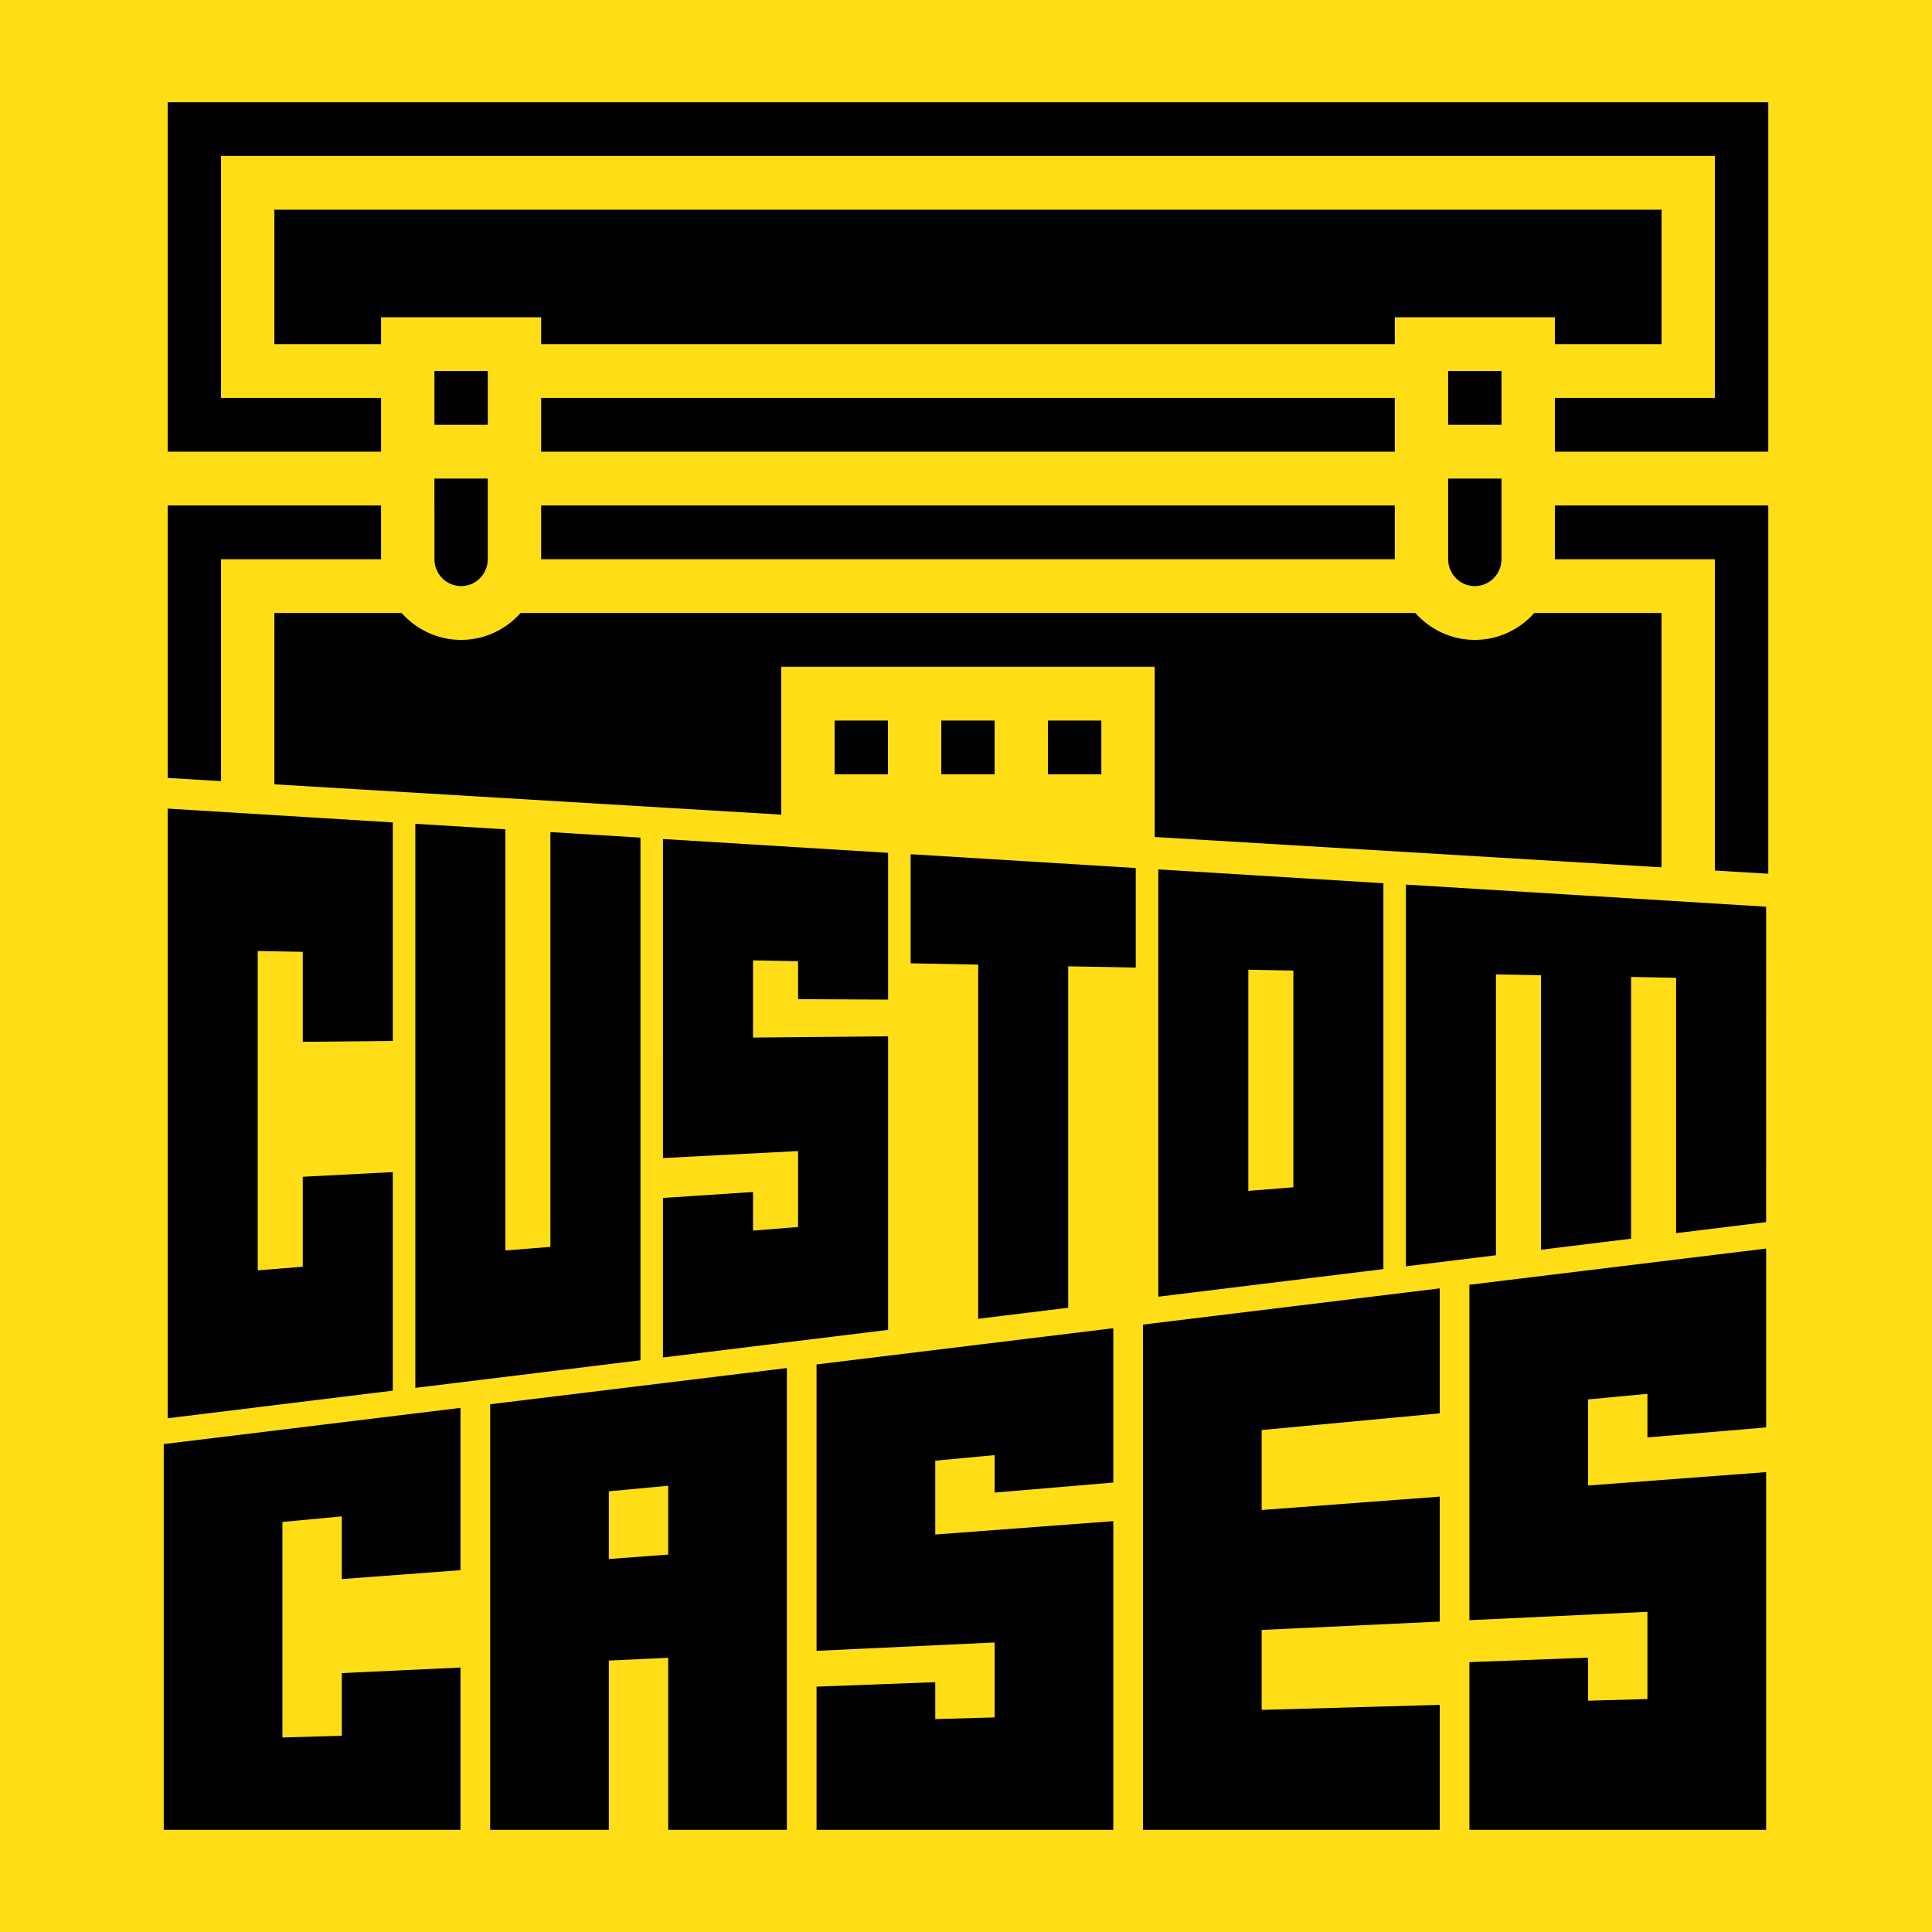
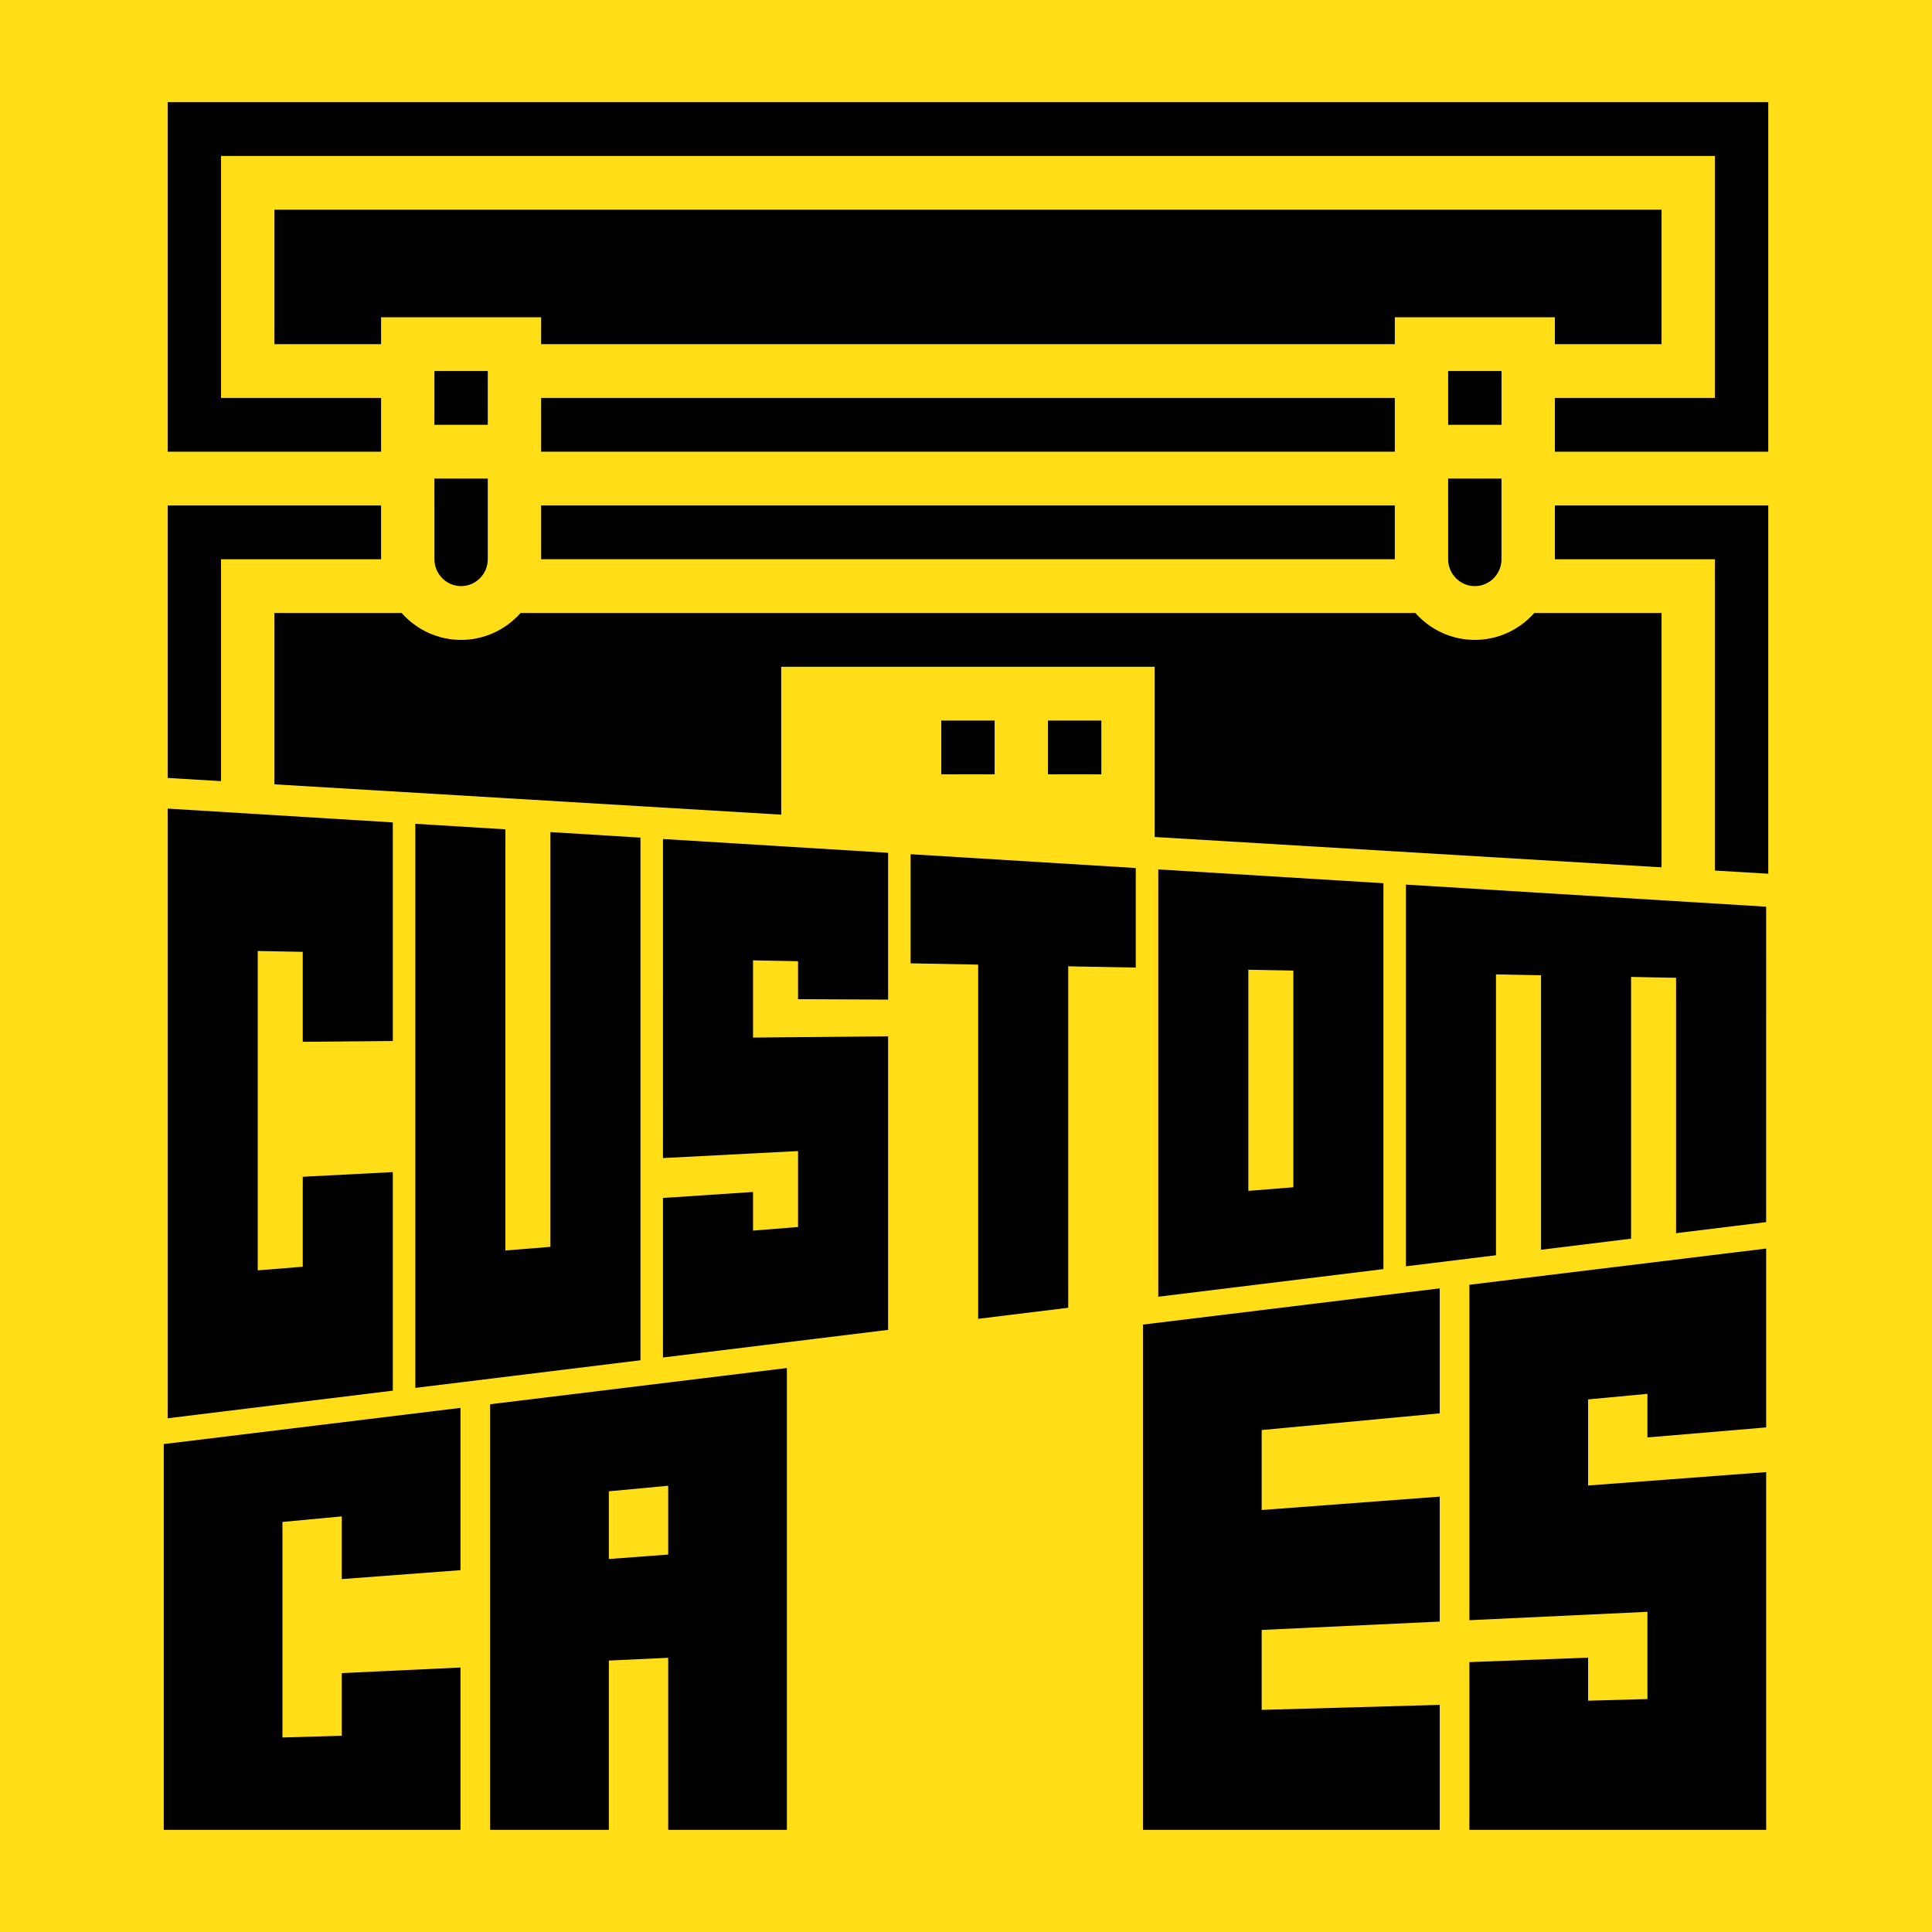
<svg xmlns="http://www.w3.org/2000/svg" viewBox="0 0 1029.43 1029.43">
  <path d="m0 0h1029.43v1029.43h-1029.43z" fill="#ffde17" />
  <path d="m209.3 624.53-47.98 2.49v47.94l-23.99 1.92v-170.16l23.99.45v47.94l47.98-.45v-116.45l-119.96-7.36v324.85l119.96-14.72z" />
  <path d="m341.26 446.31-47.98-2.94v221l-24 1.92v-224.4l-47.98-2.94v300.56l119.96-14.72z" />
  <path d="m473.21 552.17-71.97.68v-41.14l23.99.45v20.23l47.98.23v-78.21l-119.95-7.36-.01 170 71.98-3.73v40.46l-23.99 1.93v-20.58l-47.99 3.17v85.01l119.96-14.72z" />
  <path d="m485.21 513.29 35.99.68v188.73l47.98-5.89v-181.93l35.99.68v-53.05l-119.96-7.36z" />
  <path d="m737.13 470.61-119.96-7.36v227.68s119.96-14.72 119.96-14.72zm-47.99 162-23.99 1.93v-117.84s23.99.45 23.99.45z" />
  <path d="m797.1 519.18 24 .46v146.26l47.98-5.89v-139.47l23.99.46v136.07l47.98-5.89.01-168.06-191.94-11.78v203.39l47.98-5.89z" />
  <path d="m87.25 974.99h158.11v-86.48l-63.24 2.97v33.4l-31.63.9v-114.84l31.63-2.96v33.4l63.24-4.75v-86.47l-158.11 19.29z" />
  <path d="m261.17 974.99h63.24v-90.19l31.63-1.48v91.67h63.24v-246.06l-158.11 19.29zm63.24-180.37 31.63-2.97v36.67l-31.63 2.37z" />
-   <path d="m435.09 879.61 94.87-4.45v39.93l-31.62.89v-19.67l-63.25 2.38v76.3h158.12v-164.48l-94.87 7.12v-39.33l31.62-2.97v19.96l63.25-5.34v-82.24l-158.12 19.3z" />
  <path d="m609.02 974.99h158.11v-66.58l-94.87 2.67v-42.6l94.87-4.45v-66.58l-94.87 7.13v-42.61l94.87-8.9v-66.58l-158.11 19.29z" />
  <path d="m782.94 863.29 94.87-4.46v46.47l-31.62.89v-22.94l-63.25 2.38v89.36h158.12v-190.6l-94.87 7.13v-45.87l31.62-2.97v23.23l63.25-5.34v-95.3l-158.12 19.29z" />
  <path d="m743.19 226.34v-14.31h-454.85v14.31 14.33h454.85z" />
  <path d="m288.34 269.32h454.85v28.65h-454.85z" />
  <path d="m800.05 212.03v-14.33h-28.43v14.33 14.31h28.43z" />
  <path d="m771.62 269.32v28.65c0 7.9 6.37 14.33 14.21 14.33s14.21-6.43 14.21-14.33v-42.98h-28.43v14.33z" />
  <path d="m885.33 183.37v-71.63h-739.13v71.63h56.85v-14.32h85.29v14.32h454.85v-14.32h85.29v14.32z" />
  <path d="m828.48 297.98h85.28v165.87l28.43 1.7v-196.23h-113.71z" />
  <path d="m203.05 269.32h-113.71v145.19l28.43 1.7v-118.23h85.28z" />
-   <path d="m444.7 383.94h28.43v28.65h-28.43z" />
  <path d="m785.83 340.96c-12.59 0-23.88-5.56-31.7-14.33h-476.74c-7.82 8.77-19.11 14.33-31.7 14.33s-23.88-5.56-31.69-14.33h-67.8v91.28l270.06 16.16v-78.79h199v90.7l270.06 16.16v-135.51h-67.8c-7.81 8.77-19.11 14.33-31.69 14.33z" />
  <path d="m259.91 212.03v-14.33h-28.43v14.33 14.31h28.43z" />
  <path d="m89.34 54.44v186.23h113.71v-14.33-14.31h-85.28v-128.94h795.99v128.94h-85.28v14.31 14.33h113.71v-186.23z" />
  <path d="m501.55 383.94h28.42v28.65h-28.42z" />
  <path d="m231.48 269.32v28.65c0 7.9 6.37 14.33 14.21 14.33s14.21-6.43 14.21-14.33v-42.98h-28.43v14.33z" />
  <path d="m558.4 383.94h28.43v28.65h-28.43z" />
</svg>